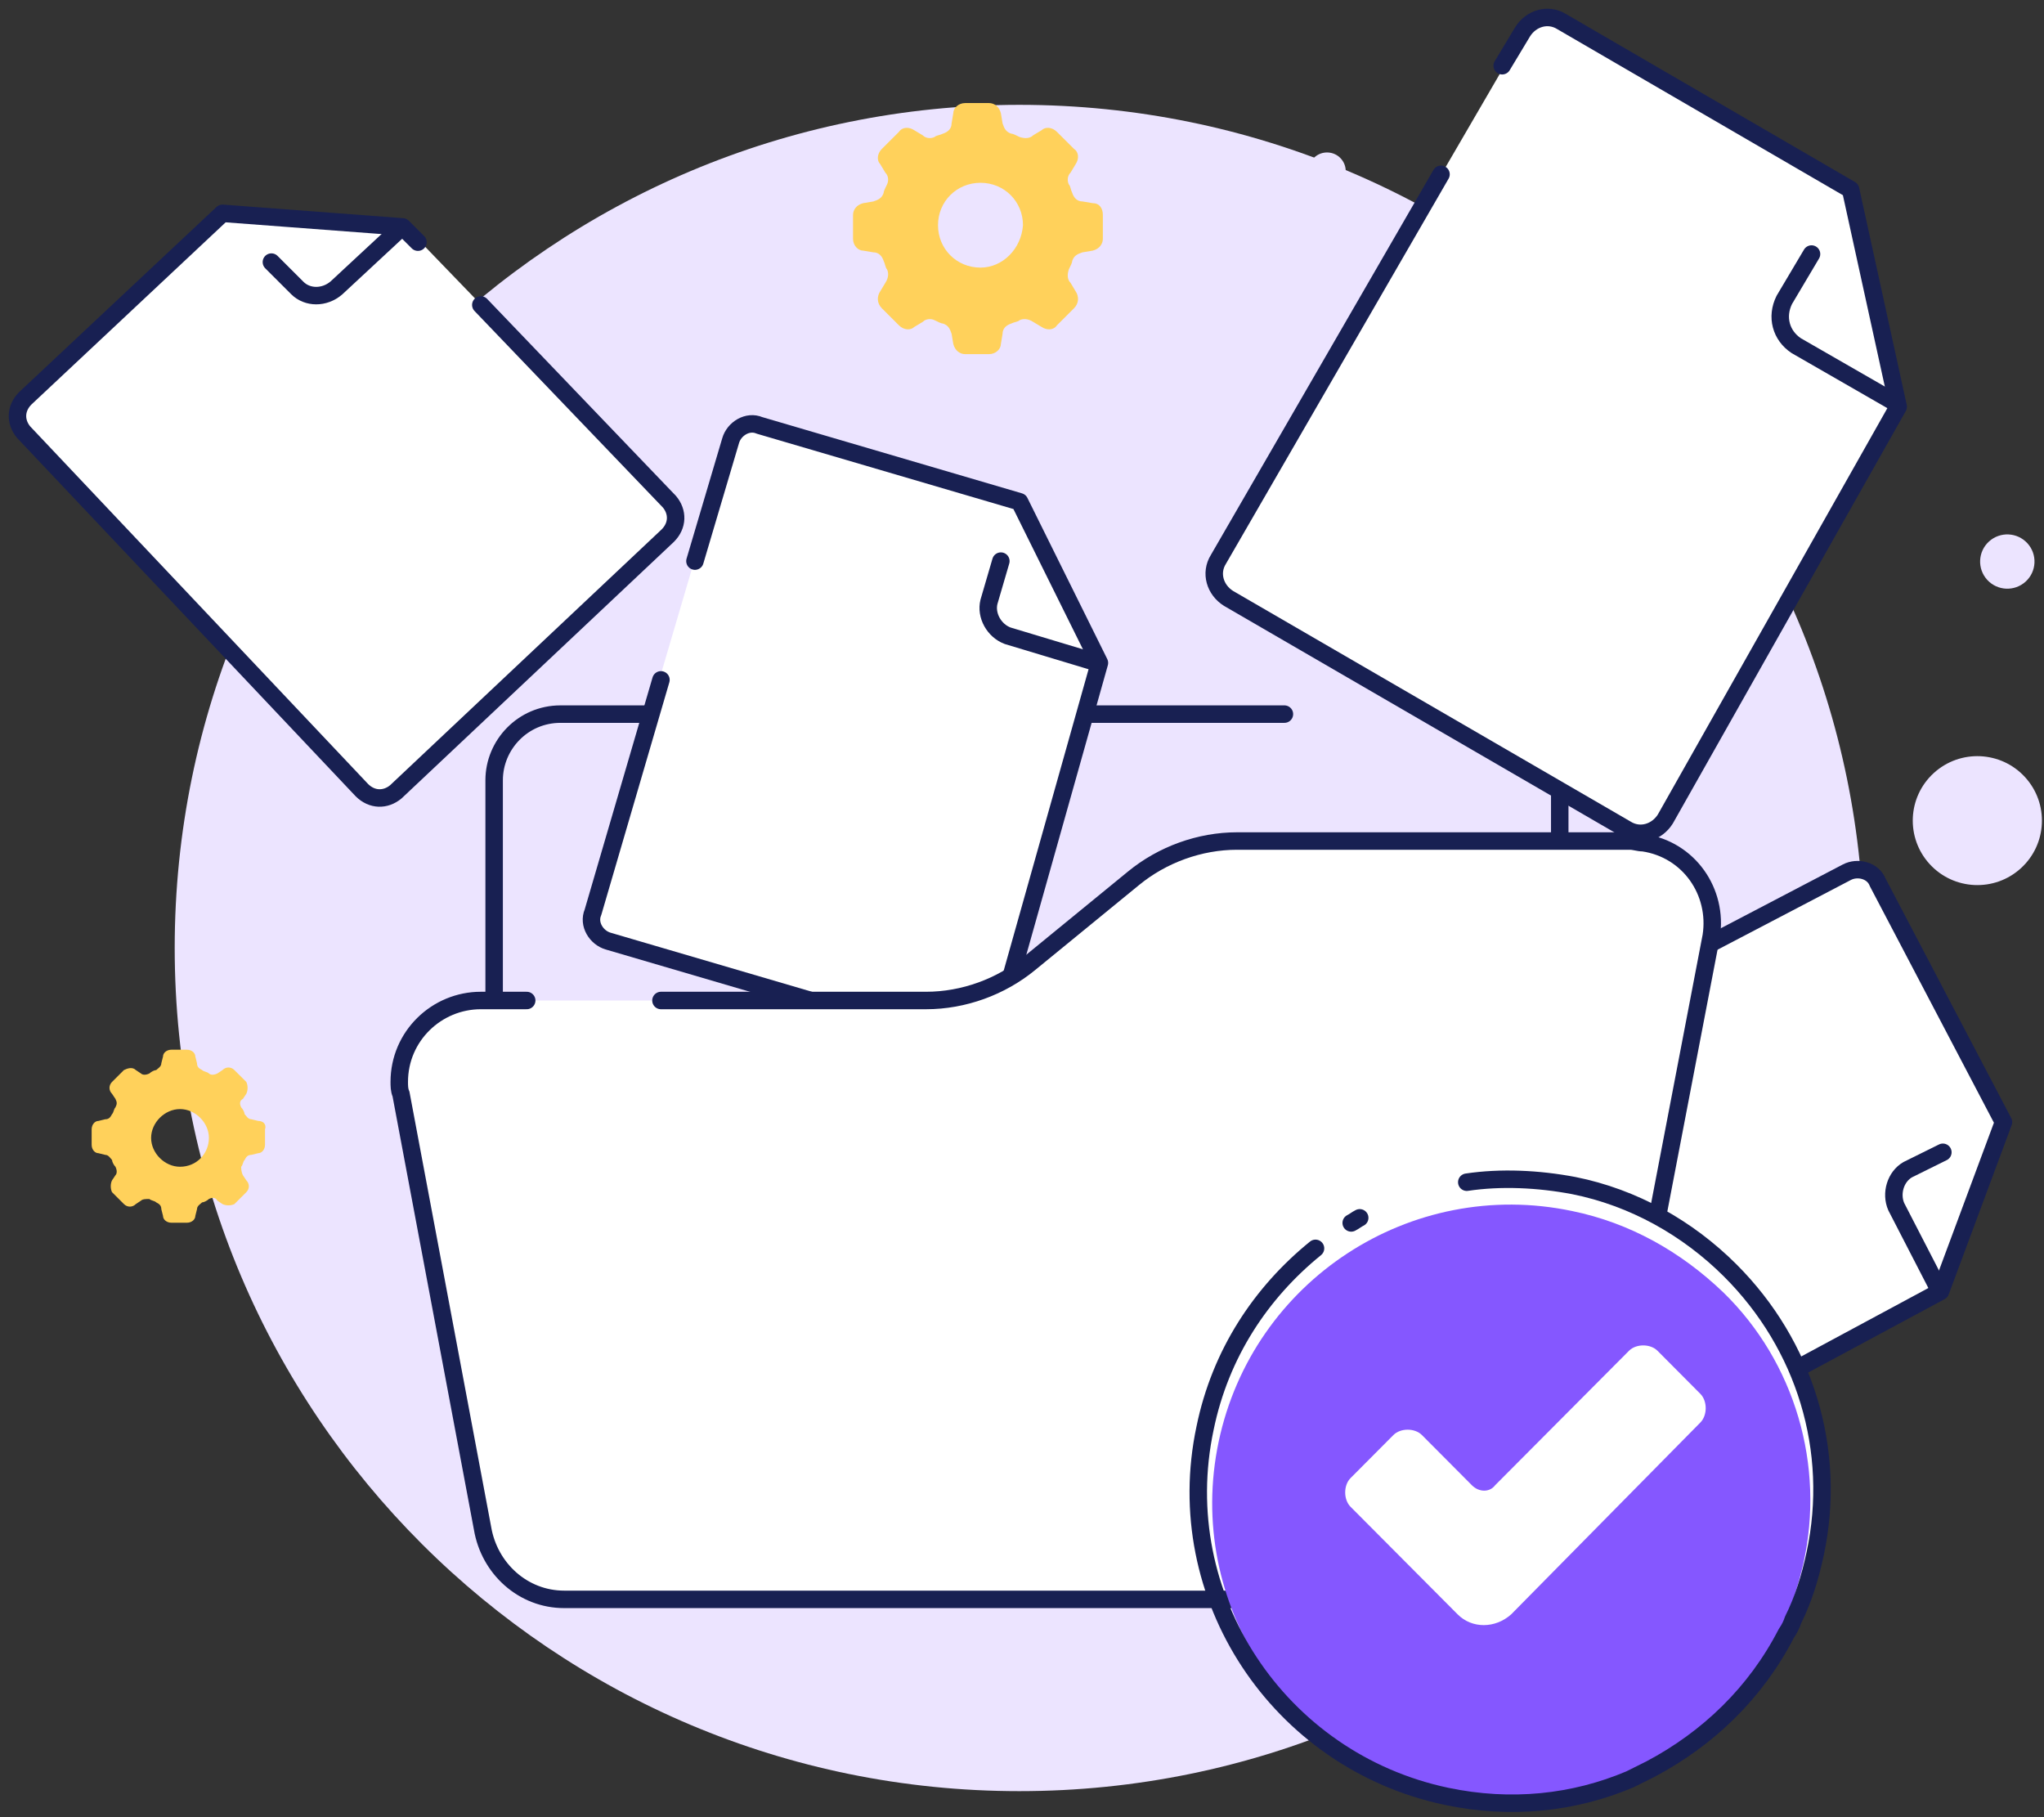
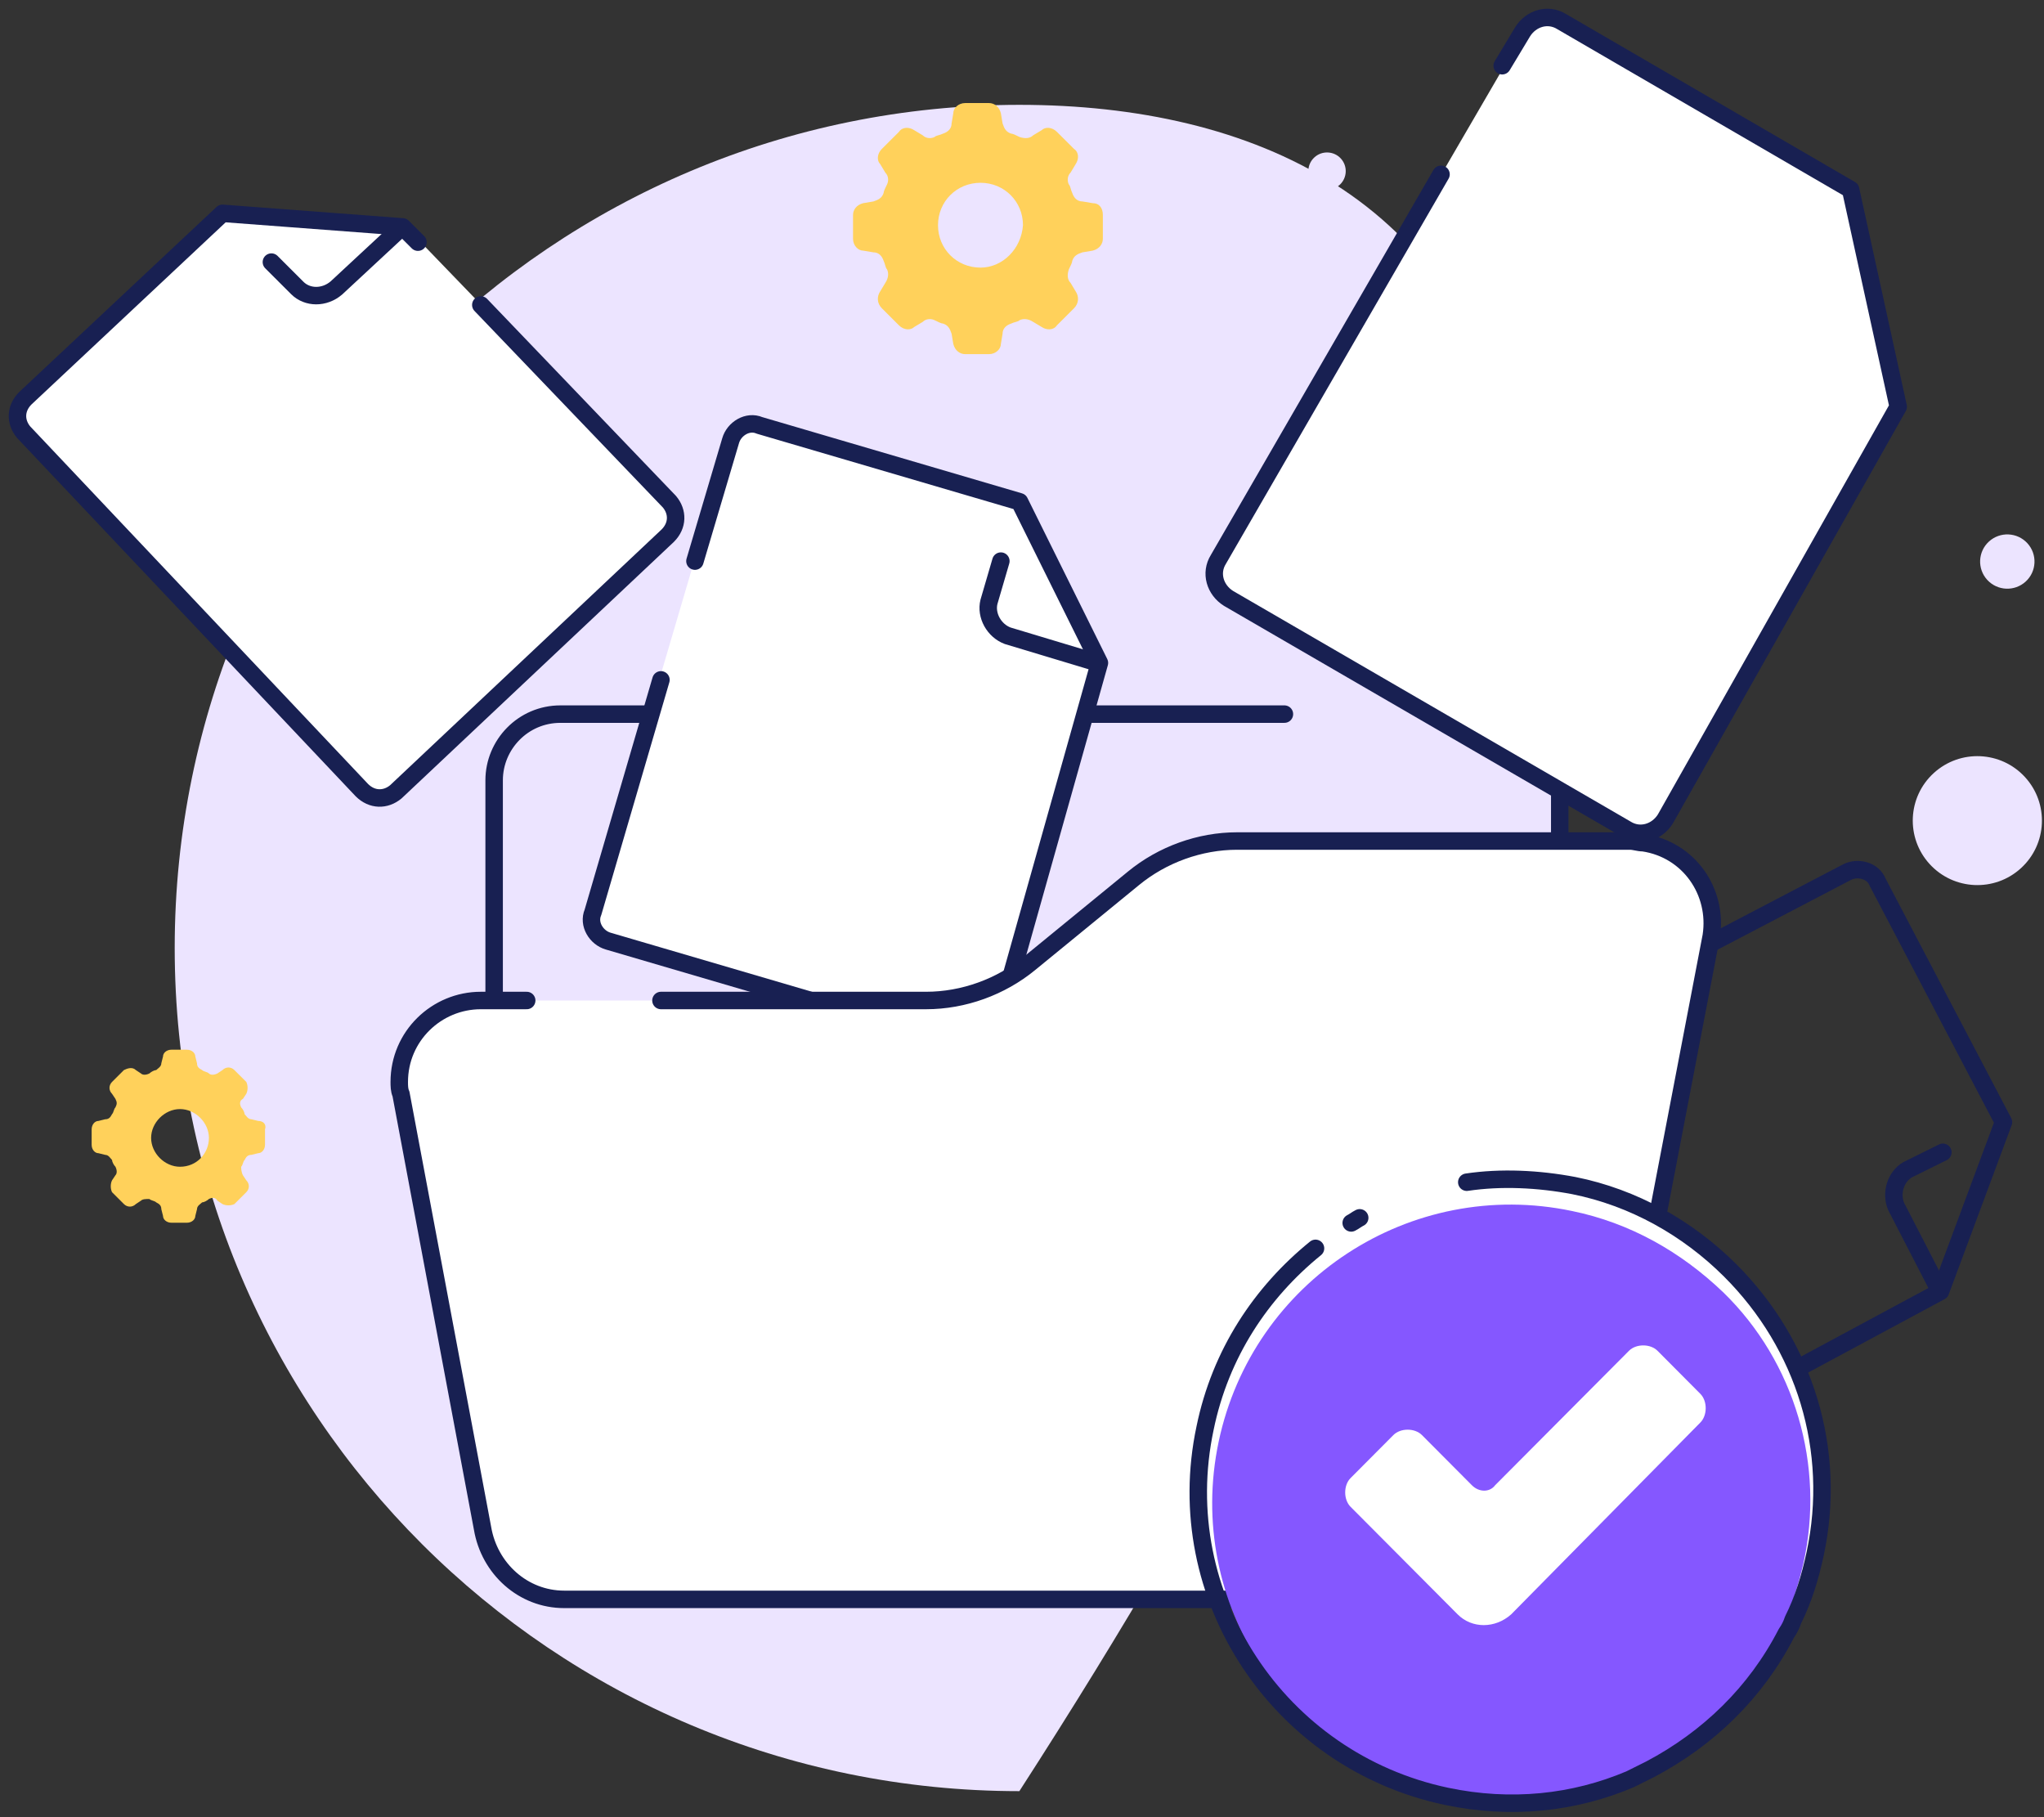
<svg xmlns="http://www.w3.org/2000/svg" width="117" height="104" viewBox="0 0 117 104" fill="none">
  <rect x="0" y="0" width="117" height="104" fill="#333333" stroke="none" />
-   <path d="M58.349 102.51C85.052 102.51 106.698 80.905 106.698 54.255C106.698 27.604 85.052 6 58.349 6C31.647 6 10 27.604 10 54.255C10 80.905 31.647 102.51 58.349 102.51Z" fill="#ECE4FF" />
+   <path d="M58.349 102.51C106.698 27.604 85.052 6 58.349 6C31.647 6 10 27.604 10 54.255C10 80.905 31.647 102.51 58.349 102.51Z" fill="#ECE4FF" />
  <path d="M32.079 40.87H85.487C87.53 40.87 89.281 42.521 89.281 44.657V78.251C89.281 80.29 87.627 82.037 85.487 82.037H32.079C30.036 82.037 28.285 80.387 28.285 78.251V44.657C28.285 42.618 30.036 40.87 32.079 40.87Z" fill="#ECE4FF" />
  <path d="M82.471 40.87H85.487C87.53 40.87 89.281 42.521 89.281 44.657V78.251C89.281 80.29 87.627 82.037 85.487 82.037H32.079C30.036 82.037 28.285 80.387 28.285 78.251V44.657C28.285 42.618 29.939 40.87 32.079 40.87H73.521" stroke="#182052" stroke-miterlimit="10" stroke-linecap="round" stroke-linejoin="round" />
  <path d="M115.679 49.689C117.186 48.314 117.291 45.981 115.914 44.476C114.537 42.972 112.198 42.867 110.691 44.242C109.184 45.616 109.079 47.95 110.456 49.454C111.834 50.959 114.172 51.064 115.679 49.689Z" fill="#ECE4FF" />
  <path d="M115.95 33.285C116.584 32.707 116.629 31.724 116.049 31.091C115.469 30.457 114.484 30.413 113.85 30.992C113.215 31.571 113.171 32.553 113.751 33.187C114.331 33.82 115.315 33.864 115.95 33.285Z" fill="#ECE4FF" />
  <path d="M76.682 10.582C77.119 10.184 77.149 9.508 76.751 9.073C76.352 8.638 75.675 8.607 75.239 9.005C74.802 9.403 74.772 10.079 75.171 10.514C75.569 10.949 76.246 10.98 76.682 10.582Z" fill="#ECE4FF" />
  <path d="M108.654 23.18L95.326 46.774C94.84 47.55 93.867 47.842 93.089 47.356L70.325 34.152C69.547 33.666 69.255 32.695 69.741 31.919L87.252 1.82C87.738 1.043 88.711 0.752 89.489 1.237L106.027 10.849L108.654 23.18Z" fill="white" />
  <path d="M85.987 3.762L87.155 1.82C87.641 1.043 88.614 0.752 89.392 1.237L105.93 10.849L108.654 23.278L95.326 46.871C94.84 47.648 93.867 47.939 93.089 47.454L70.325 34.249C69.547 33.763 69.255 32.793 69.741 32.016L82.485 9.976" stroke="#182052" stroke-miterlimit="10" stroke-linecap="round" stroke-linejoin="round" />
-   <path d="M103.693 14.539L102.136 17.161C101.65 18.132 101.942 19.2 102.817 19.782L108.557 23.083" stroke="#182052" stroke-miterlimit="10" stroke-linecap="round" stroke-linejoin="round" />
  <path d="M23.145 12.889L38.419 28.715C38.905 29.297 38.905 30.074 38.321 30.656L22.756 45.317C22.172 45.803 21.394 45.803 20.811 45.22L1.452 24.734C0.965 24.152 0.965 23.375 1.549 22.792L12.833 12.209L23.145 12.889Z" fill="white" />
  <path d="M27.522 17.452L38.32 28.715C38.807 29.297 38.807 30.074 38.223 30.656L22.658 45.317C22.075 45.803 21.296 45.803 20.713 45.22L1.353 24.734C0.867 24.152 0.867 23.375 1.451 22.792L12.736 12.209L23.047 12.986L23.923 13.86" stroke="#182052" stroke-miterlimit="10" stroke-linecap="round" stroke-linejoin="round" />
  <path d="M15.535 15L17.017 16.481C17.6 17.064 18.573 17.064 19.254 16.481L23.001 13" stroke="#182052" stroke-miterlimit="10" stroke-linecap="round" stroke-linejoin="round" />
  <path d="M62.836 37.842L56.901 58.91C56.707 59.59 55.929 60.075 55.248 59.783L34.721 53.764C34.04 53.571 33.554 52.794 33.846 52.114L41.823 25.024C42.017 24.346 42.795 23.86 43.476 24.151L58.361 28.52L62.836 37.842Z" fill="white" />
  <path d="M39.779 32.113L41.822 25.22C42.016 24.54 42.795 24.054 43.475 24.346L58.36 28.715L62.932 37.939L56.998 59.008C56.803 59.688 56.025 60.173 55.344 59.882L34.818 53.862C34.137 53.668 33.65 52.891 33.942 52.211L37.833 38.91" stroke="#182052" stroke-miterlimit="10" stroke-linecap="round" stroke-linejoin="round" />
  <path d="M57.29 32.113L56.609 34.443C56.415 35.22 56.901 36.094 57.679 36.385L62.835 37.938" stroke="#182052" stroke-miterlimit="10" stroke-linecap="round" stroke-linejoin="round" />
-   <path d="M111.076 73.91L91.773 84.295C91.148 84.627 90.258 84.406 89.994 83.715L80.065 64.801C79.732 64.178 79.953 63.289 80.645 63.026L105.704 49.924C106.329 49.591 107.22 49.812 107.483 50.503L114.68 64.22L111.076 73.91Z" fill="white" />
  <path d="M111.076 73.91L91.773 84.295C91.148 84.627 90.258 84.406 89.994 83.715L80.065 64.801C79.732 64.178 79.953 63.289 80.645 63.026L105.704 49.924C106.329 49.591 107.22 49.812 107.483 50.503L114.68 64.22L111.076 73.91Z" stroke="#182052" stroke-miterlimit="10" stroke-linecap="round" stroke-linejoin="round" />
  <path d="M111.211 65.947L109.199 66.943C108.504 67.343 108.212 68.299 108.543 69.06L111.008 73.84" stroke="#182052" stroke-miterlimit="10" stroke-linecap="round" stroke-linejoin="round" />
  <path d="M62.544 11.627L61.961 11.529C61.669 11.529 61.474 11.335 61.377 11.044C61.28 10.85 61.28 10.656 61.182 10.558C61.085 10.364 61.085 10.073 61.28 9.879L61.572 9.393C61.766 9.102 61.766 8.714 61.474 8.519L60.501 7.549C60.21 7.257 59.821 7.257 59.626 7.451L59.14 7.743C58.945 7.937 58.653 7.937 58.361 7.84C58.167 7.743 57.972 7.646 57.875 7.646C57.583 7.549 57.486 7.354 57.388 7.063L57.291 6.48C57.194 6.092 56.902 5.898 56.61 5.898H55.248C54.859 5.898 54.567 6.189 54.567 6.48L54.47 7.063C54.47 7.354 54.275 7.549 53.984 7.646C53.789 7.743 53.595 7.743 53.497 7.84C53.303 7.937 53.011 7.937 52.816 7.743L52.33 7.451C52.038 7.257 51.649 7.257 51.454 7.549L50.481 8.519C50.19 8.811 50.19 9.199 50.384 9.393L50.676 9.879C50.871 10.073 50.871 10.364 50.773 10.558C50.676 10.753 50.579 10.947 50.579 11.044C50.481 11.335 50.287 11.432 49.995 11.529L49.411 11.627C49.022 11.724 48.828 12.015 48.828 12.306V13.665C48.828 14.054 49.12 14.345 49.411 14.345L49.995 14.442C50.287 14.442 50.481 14.636 50.579 14.928C50.676 15.122 50.676 15.316 50.773 15.414C50.871 15.607 50.871 15.898 50.676 16.19L50.384 16.675C50.19 16.966 50.19 17.355 50.481 17.646L51.454 18.617C51.746 18.908 52.135 18.908 52.33 18.714L52.816 18.423C53.011 18.229 53.303 18.229 53.497 18.326C53.692 18.423 53.886 18.52 53.984 18.52C54.275 18.617 54.373 18.811 54.47 19.102L54.567 19.685C54.665 20.073 54.956 20.268 55.248 20.268H56.61C56.999 20.268 57.291 19.976 57.291 19.685L57.388 19.102C57.388 18.811 57.583 18.617 57.875 18.52C58.069 18.423 58.264 18.423 58.361 18.326C58.556 18.229 58.848 18.229 59.14 18.423L59.626 18.714C59.918 18.908 60.307 18.908 60.501 18.617L61.474 17.646C61.766 17.355 61.766 16.966 61.572 16.675L61.28 16.19C61.085 15.995 61.085 15.704 61.182 15.414C61.28 15.22 61.377 15.025 61.377 14.928C61.474 14.636 61.669 14.539 61.961 14.442L62.544 14.345C62.934 14.248 63.128 13.956 63.128 13.665V12.306C63.128 11.918 62.934 11.627 62.544 11.627ZM56.124 15.316C54.762 15.316 53.692 14.248 53.692 12.889C53.692 11.529 54.762 10.461 56.124 10.461C57.486 10.461 58.556 11.529 58.556 12.889C58.459 14.248 57.388 15.316 56.124 15.316Z" fill="#FFD15B" />
  <path d="M14.779 64.153L14.39 64.057C14.196 64.057 14.098 63.862 14.001 63.765C14.001 63.668 13.904 63.474 13.806 63.377C13.709 63.183 13.709 62.988 13.904 62.891L14.098 62.6C14.196 62.406 14.196 62.115 14.098 61.92L13.417 61.241C13.223 61.046 12.931 61.046 12.736 61.241L12.445 61.435C12.25 61.532 12.055 61.532 11.958 61.435C11.861 61.338 11.666 61.338 11.569 61.241C11.374 61.144 11.277 61.047 11.277 60.852L11.18 60.464C11.18 60.27 10.985 60.076 10.693 60.076H9.818C9.526 60.076 9.332 60.27 9.332 60.464L9.234 60.852C9.234 61.047 9.04 61.144 8.942 61.241C8.845 61.241 8.651 61.338 8.553 61.435C8.359 61.532 8.164 61.532 8.067 61.435L7.775 61.241C7.58 61.046 7.289 61.144 7.094 61.241L6.413 61.92C6.219 62.115 6.219 62.406 6.413 62.6L6.608 62.891C6.705 63.086 6.705 63.183 6.608 63.377C6.51 63.474 6.51 63.668 6.413 63.765C6.316 63.959 6.218 64.057 6.024 64.057L5.635 64.153C5.44 64.153 5.246 64.348 5.246 64.639V65.513C5.246 65.804 5.44 65.999 5.635 65.999L6.024 66.095C6.218 66.095 6.316 66.29 6.413 66.387C6.413 66.484 6.51 66.678 6.608 66.775C6.705 66.969 6.705 67.163 6.608 67.261L6.413 67.552C6.316 67.746 6.316 68.037 6.413 68.231L7.094 68.911C7.289 69.105 7.58 69.105 7.775 68.911L8.067 68.717C8.164 68.62 8.359 68.62 8.553 68.62C8.651 68.717 8.845 68.717 8.942 68.814C9.137 68.911 9.234 69.008 9.234 69.202L9.332 69.591C9.332 69.785 9.526 69.979 9.818 69.979H10.693C10.985 69.979 11.18 69.785 11.18 69.591L11.277 69.202C11.277 69.008 11.472 68.911 11.569 68.814C11.666 68.814 11.861 68.717 11.958 68.62C12.153 68.523 12.347 68.523 12.445 68.717L12.736 68.911C12.931 69.008 13.223 69.008 13.417 68.911L14.098 68.231C14.293 68.037 14.293 67.746 14.098 67.552L13.904 67.261C13.807 67.066 13.806 66.872 13.806 66.775C13.904 66.678 13.904 66.484 14.001 66.387C14.098 66.193 14.196 66.095 14.39 66.095L14.779 65.999C14.974 65.999 15.169 65.804 15.169 65.513V64.639C15.266 64.348 15.071 64.153 14.779 64.153ZM10.304 66.775C9.429 66.775 8.65 65.998 8.65 65.124C8.65 64.25 9.429 63.474 10.304 63.474C11.18 63.474 11.958 64.25 11.958 65.124C11.958 65.998 11.277 66.775 10.304 66.775Z" fill="#FFD15B" />
  <path d="M90.27 62.503V79.106C90.27 81.242 88.519 82.99 86.379 82.99H31.512C29.372 82.99 27.621 81.242 27.621 79.106V61.144" stroke="#8557FF" stroke-width="3" stroke-linecap="round" stroke-linejoin="round" />
  <path d="M93.382 48.133H70.91C68.769 48.133 66.629 48.91 64.975 50.269L59.041 55.124C57.388 56.483 55.248 57.26 53.108 57.26H27.523C24.994 57.26 22.854 59.299 22.854 61.92C22.854 62.115 22.854 62.406 22.951 62.6L27.619 87.456C28.009 89.786 29.954 91.534 32.289 91.534H86.766C89.102 91.534 91.047 89.883 91.436 87.553L97.954 53.57C98.344 51.046 96.689 48.619 94.064 48.23C93.868 48.133 93.576 48.133 93.382 48.133Z" fill="white" />
  <path d="M30.149 57.26H27.523C24.994 57.26 22.854 59.299 22.854 61.92C22.854 62.115 22.854 62.406 22.951 62.6L27.619 87.456C28.009 89.786 29.954 91.534 32.289 91.534H86.766C89.102 91.534 91.047 89.883 91.436 87.553L97.954 53.57C98.344 51.046 96.689 48.619 94.064 48.23C93.772 48.23 93.576 48.133 93.284 48.133H70.812C68.672 48.133 66.532 48.91 64.879 50.269L58.944 55.124C57.291 56.483 55.151 57.26 53.011 57.26H37.834" stroke="#182052" stroke-miterlimit="10" stroke-linecap="round" stroke-linejoin="round" />
  <path d="M103.707 88.534C103.415 89.796 103.026 90.961 102.54 92.126C102.443 92.417 102.345 92.612 102.151 92.903C100.497 96.107 97.87 98.728 94.66 100.282C94.271 100.476 93.882 100.67 93.59 100.767C90.477 102.03 86.975 102.515 83.473 101.738C74.231 99.797 68.297 90.767 70.242 81.543C72.188 72.319 81.235 66.397 90.477 68.338C93.785 69.018 96.703 70.669 99.135 72.999C103.124 76.98 104.875 82.902 103.707 88.534Z" fill="white" />
  <path d="M103.221 89.505C102.929 90.767 102.54 91.932 102.054 93.097C101.956 93.388 101.859 93.583 101.664 93.874C100.011 97.078 97.384 99.699 94.174 101.253C93.785 101.447 93.396 101.641 93.104 101.738C89.991 103.001 86.489 103.486 82.986 102.709C73.745 100.767 67.81 91.738 69.756 82.514C71.702 73.29 80.749 67.368 89.991 69.309C93.298 69.989 96.217 71.64 98.649 73.97C102.735 77.951 104.486 83.873 103.221 89.505Z" fill="#8557FF" />
  <path d="M83.959 67.659C85.905 67.368 88.045 67.466 90.088 67.853C93.493 68.534 96.606 70.28 99.038 72.708C103.318 76.98 105.167 83 103.902 88.922C103.61 90.281 103.221 91.544 102.638 92.709C102.54 93 102.443 93.195 102.248 93.487C100.497 96.885 97.773 99.505 94.466 101.253C94.077 101.447 93.688 101.641 93.298 101.835C90.088 103.195 86.489 103.583 82.792 102.806C73.161 100.767 66.935 91.349 68.978 81.737C69.854 77.465 72.188 73.97 75.301 71.445" stroke="#182052" stroke-miterlimit="10" stroke-linecap="round" stroke-linejoin="round" />
  <path d="M77.344 69.99C77.539 69.892 77.636 69.795 77.831 69.698" stroke="#182052" stroke-miterlimit="10" stroke-linecap="round" stroke-linejoin="round" />
  <path d="M83.436 92.392L77.306 86.235C76.898 85.825 76.898 85.004 77.306 84.594L79.758 82.131C80.167 81.72 80.984 81.72 81.393 82.131L84.253 85.004C84.662 85.415 85.275 85.415 85.581 85.004L93.243 77.308C93.652 76.897 94.469 76.897 94.878 77.308L97.329 79.771C97.738 80.181 97.738 81.002 97.329 81.413L86.501 92.392C85.581 93.213 84.253 93.213 83.436 92.392Z" fill="white" />
</svg>